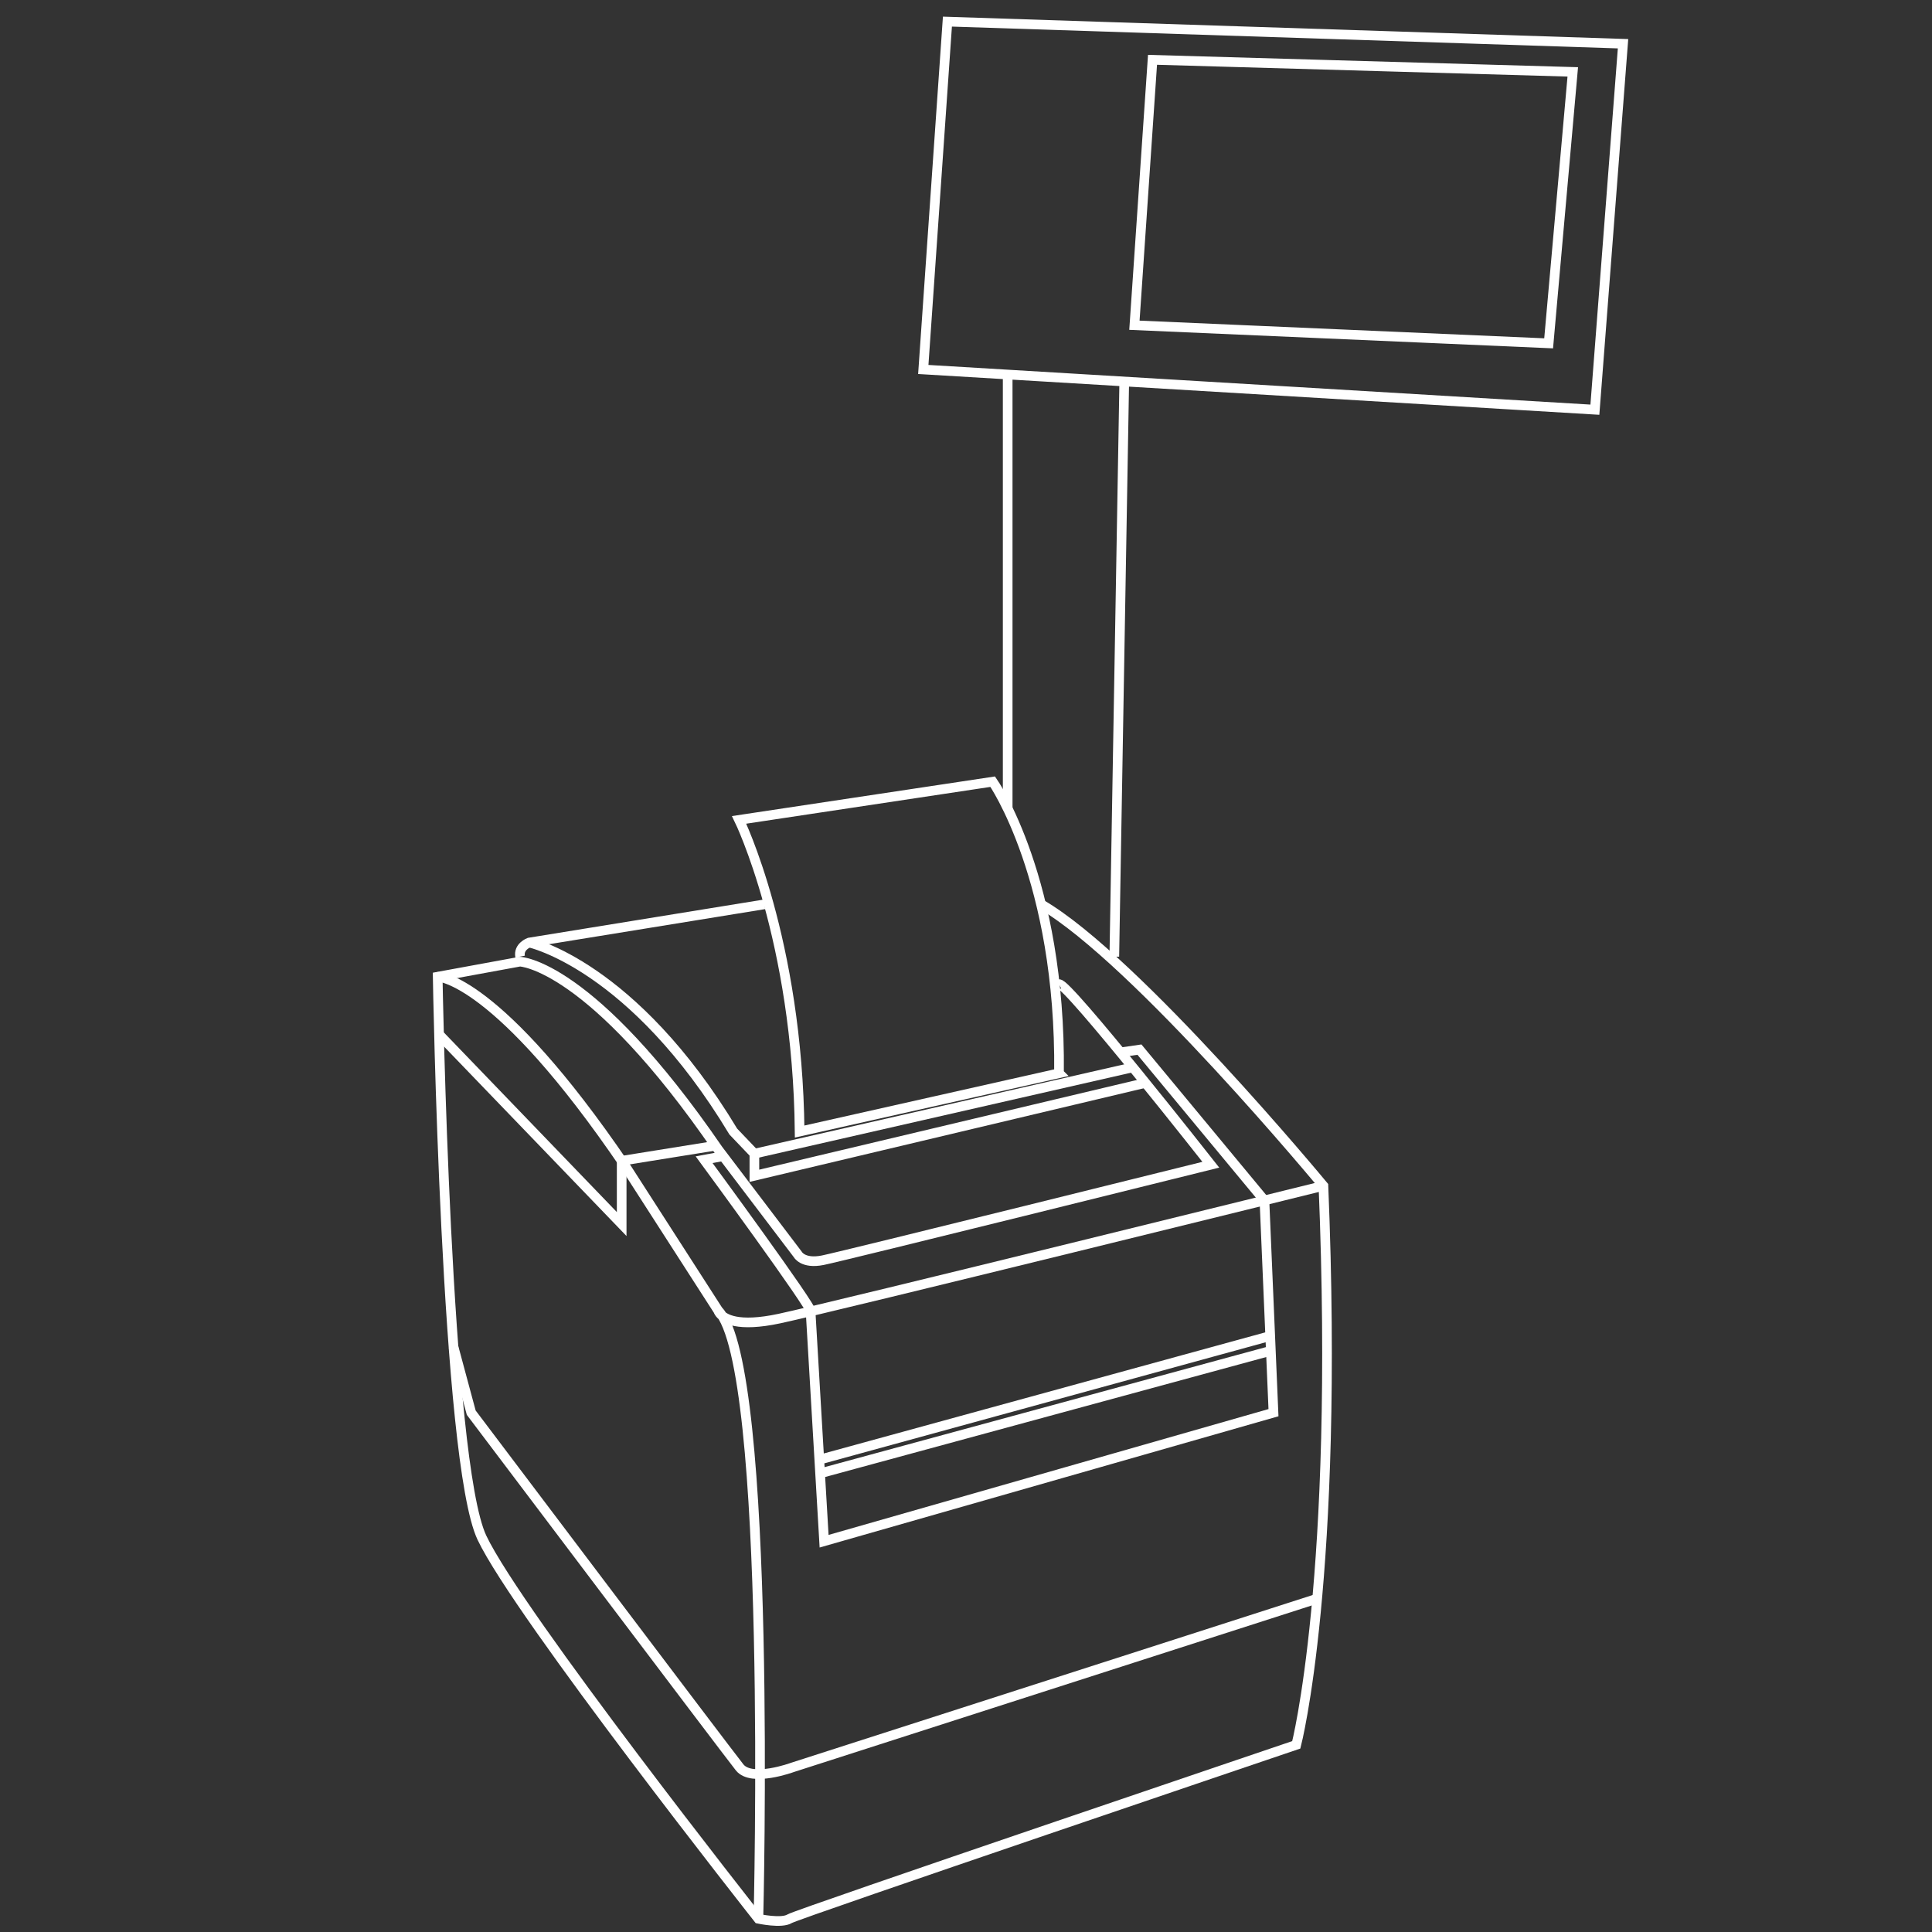
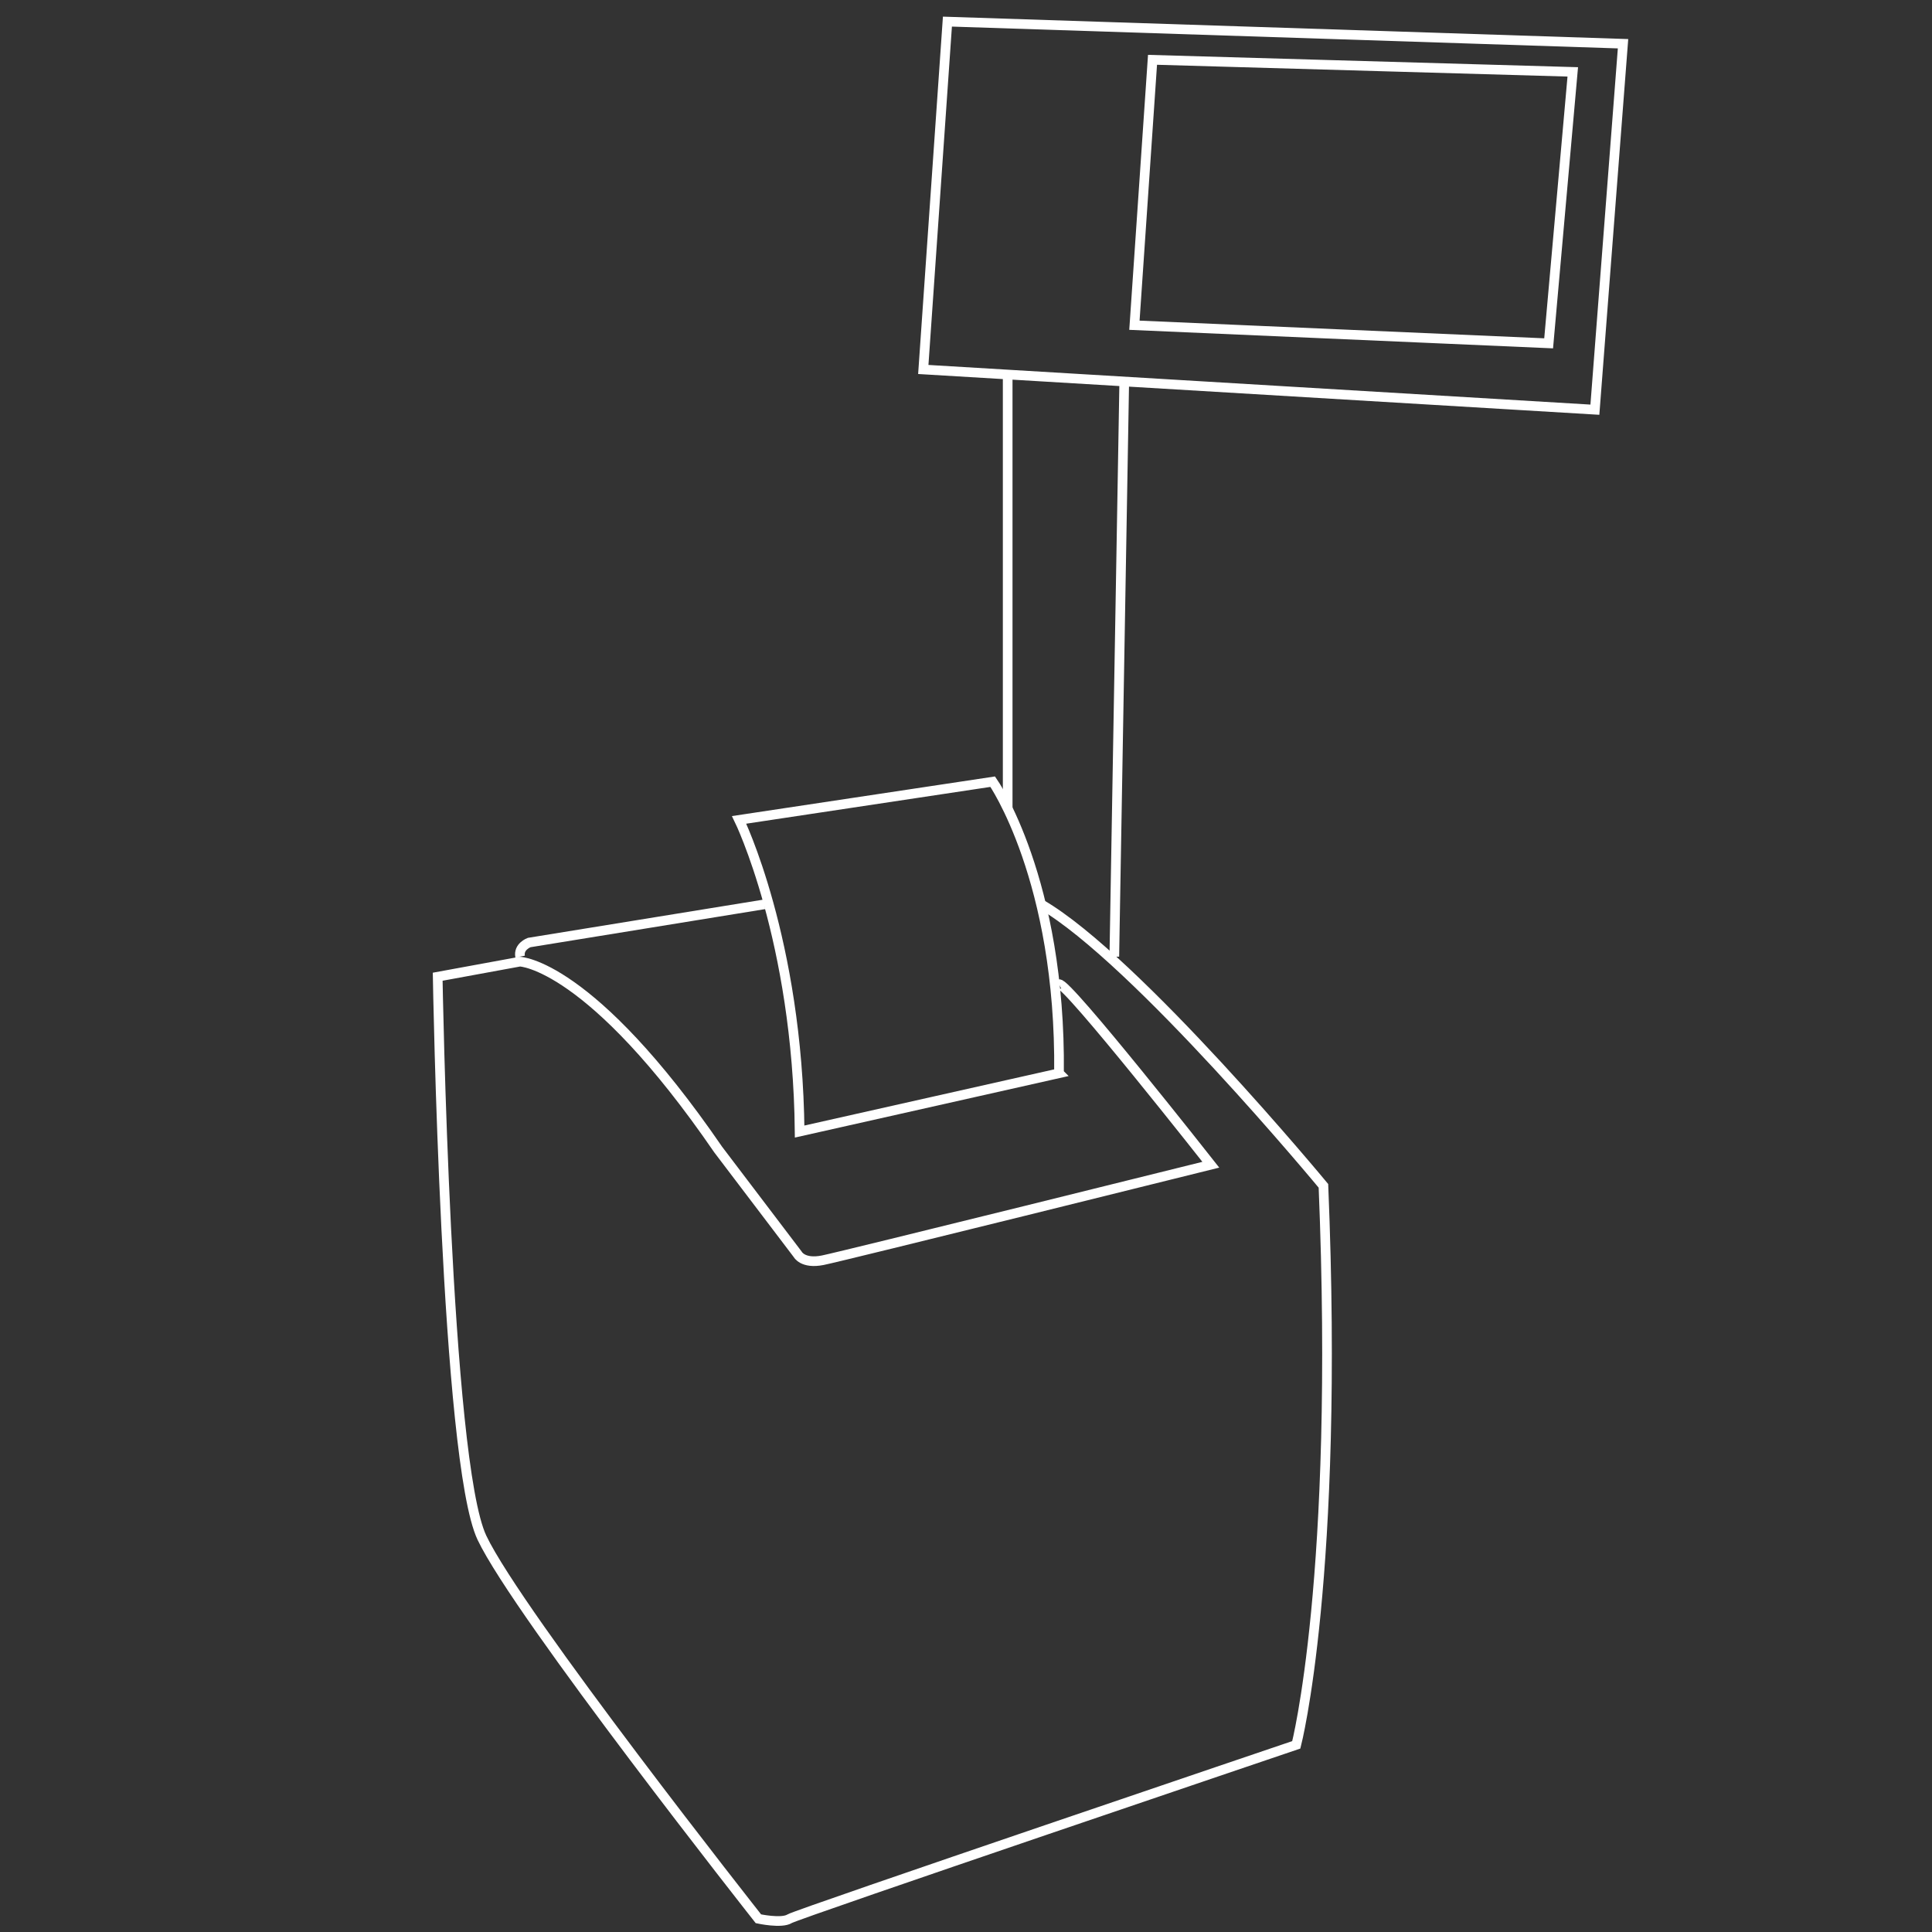
<svg xmlns="http://www.w3.org/2000/svg" width="1000" height="1000" viewBox="0 0 1000 1000">
  <rect x="0" y="0" width="1000" height="1000" fill="#333333" stroke="none" />
  <path fill="none" stroke="#FFF" stroke-width="5" d="M596.54 30.96l217.522 6.246-12.49 140.503-214.398-9.368z" />
  <path fill="none" stroke="#FFF" stroke-width="5" d="M477.894 191.24l347.616 20.815 14.57-189.42-349.697-11.448zM521.574 193.854v224.272M581.91 197.468l-5.143 297.675M395.673 468.083l-121.77 19.774s-5.724 2.082-4.684 7.286M538.95 468.083c49.173 28.62 146.056 145.708 146.056 145.708 8.326 202.95-14.05 289.333-14.05 289.333s-258.11 87.425-262.273 90.026c-4.163 2.602-16.132 0-16.132 0S268.18 835.473 249.447 795.924c-18.734-39.55-22.897-290.374-22.897-290.374l42.544-7.805s36.553.954 102.642 97.27l41.11 54.16s2.602 5.206 13.01 3.124 200.867-49.438 200.867-49.438-74.935-95.274-78.578-93.43" />
-   <path fill="none" stroke="#FFF" stroke-width="5" d="M681.766 827.457L410.16 914.81s-21.073 7.806-27.317 0c-6.245-7.805-138.936-183.614-138.936-183.614l-9.184-34.11M226.55 505.55s30.626.26 96.972 97.826l48.214 74.942s.163.65.862 1.528c2.098 2.634 9.025 7.317 30.88 2.634 29.143-6.244 281.528-68.69 281.528-68.69M392.55 993.15s7.286-285.69-20.814-314.832" />
  <path fill="none" stroke="#FFF" stroke-width="5" d="M548.146 555.508c1.04-100.435-34.316-150.912-34.316-150.912L382.57 424.37s30.277 61.926 31.317 161.32l134.26-30.182z" />
-   <path fill="none" stroke="#FFF" stroke-width="5" d="M273.904 487.857s53.6 11.45 105.638 97.832l10.928 11.448v11.447l202.43-48.08M226.55 534.69l95.23 98.874v-32.74l48.576-7.812" />
-   <path fill="none" stroke="#FFF" stroke-width="5" d="M374.332 598.434l-9.882 1.827s57.31 77.997 55.105 78.518l6.997 118.952 232.6-66.534-4.682-109.86-64.694-78.057-9.774 1.422M390.47 597.14l195.878-44.696M424.07 755.542l233.39-64.026M424.487 762.608l233.3-63.446" />
</svg>